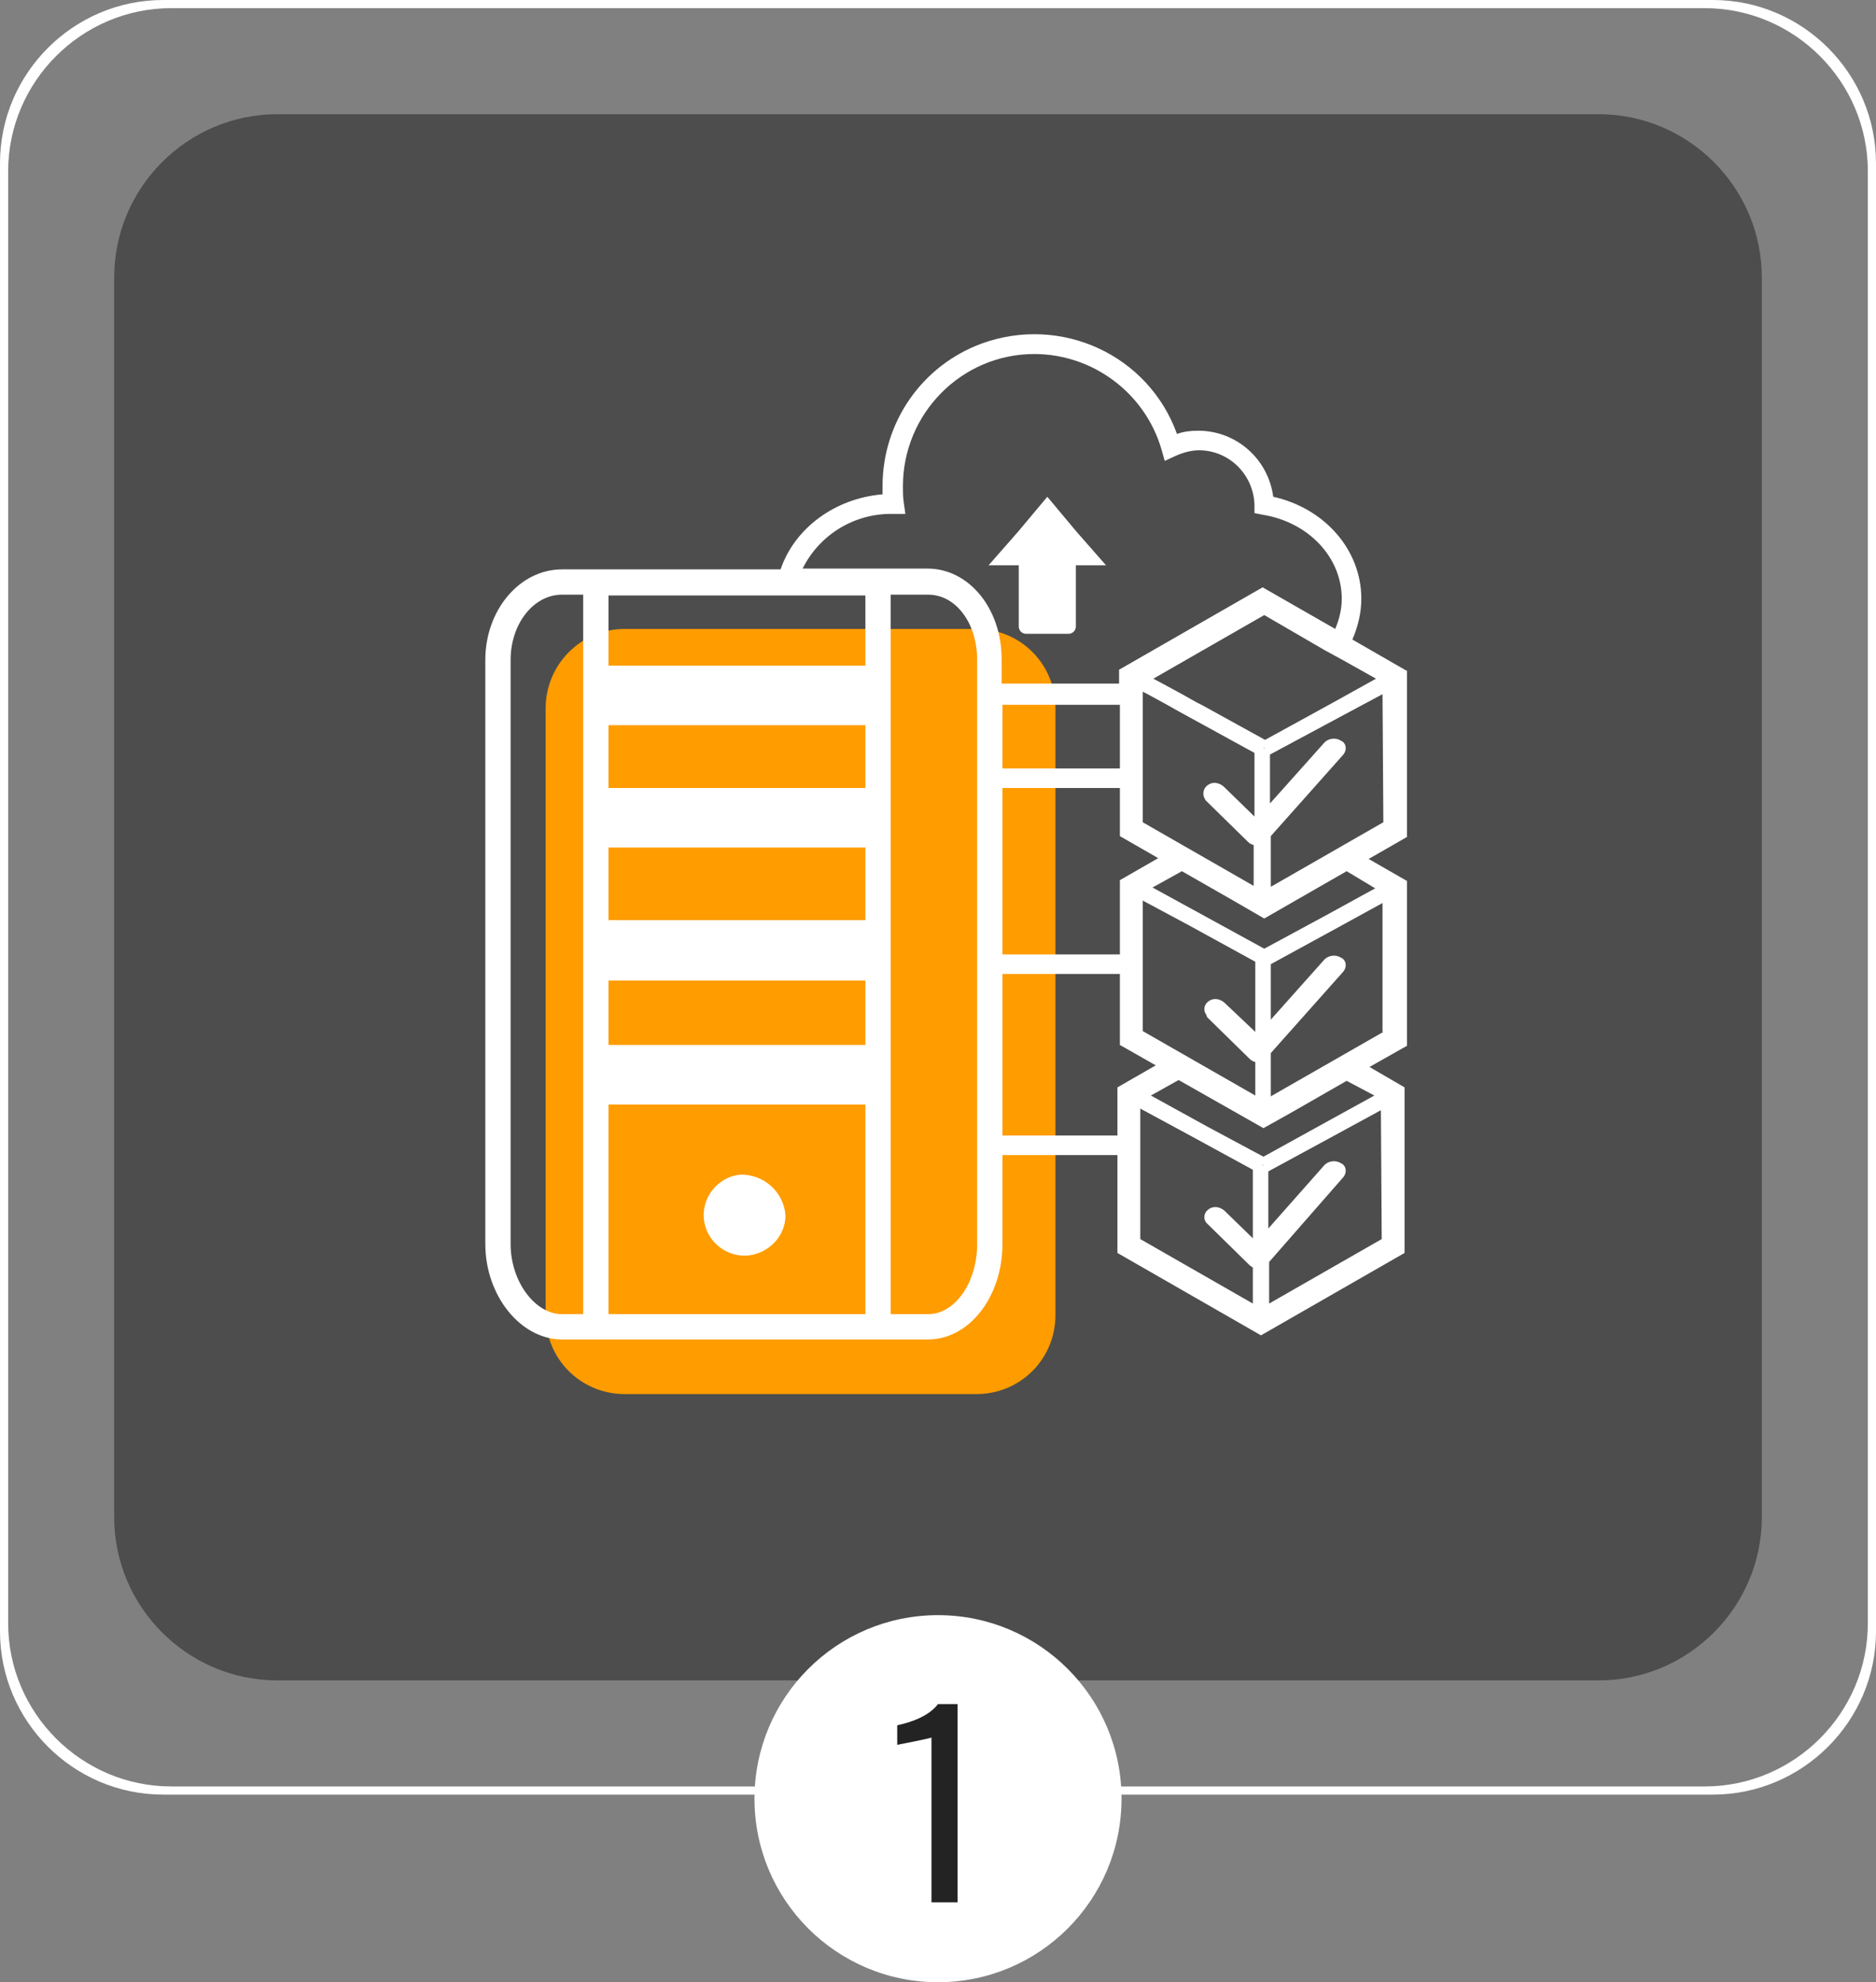
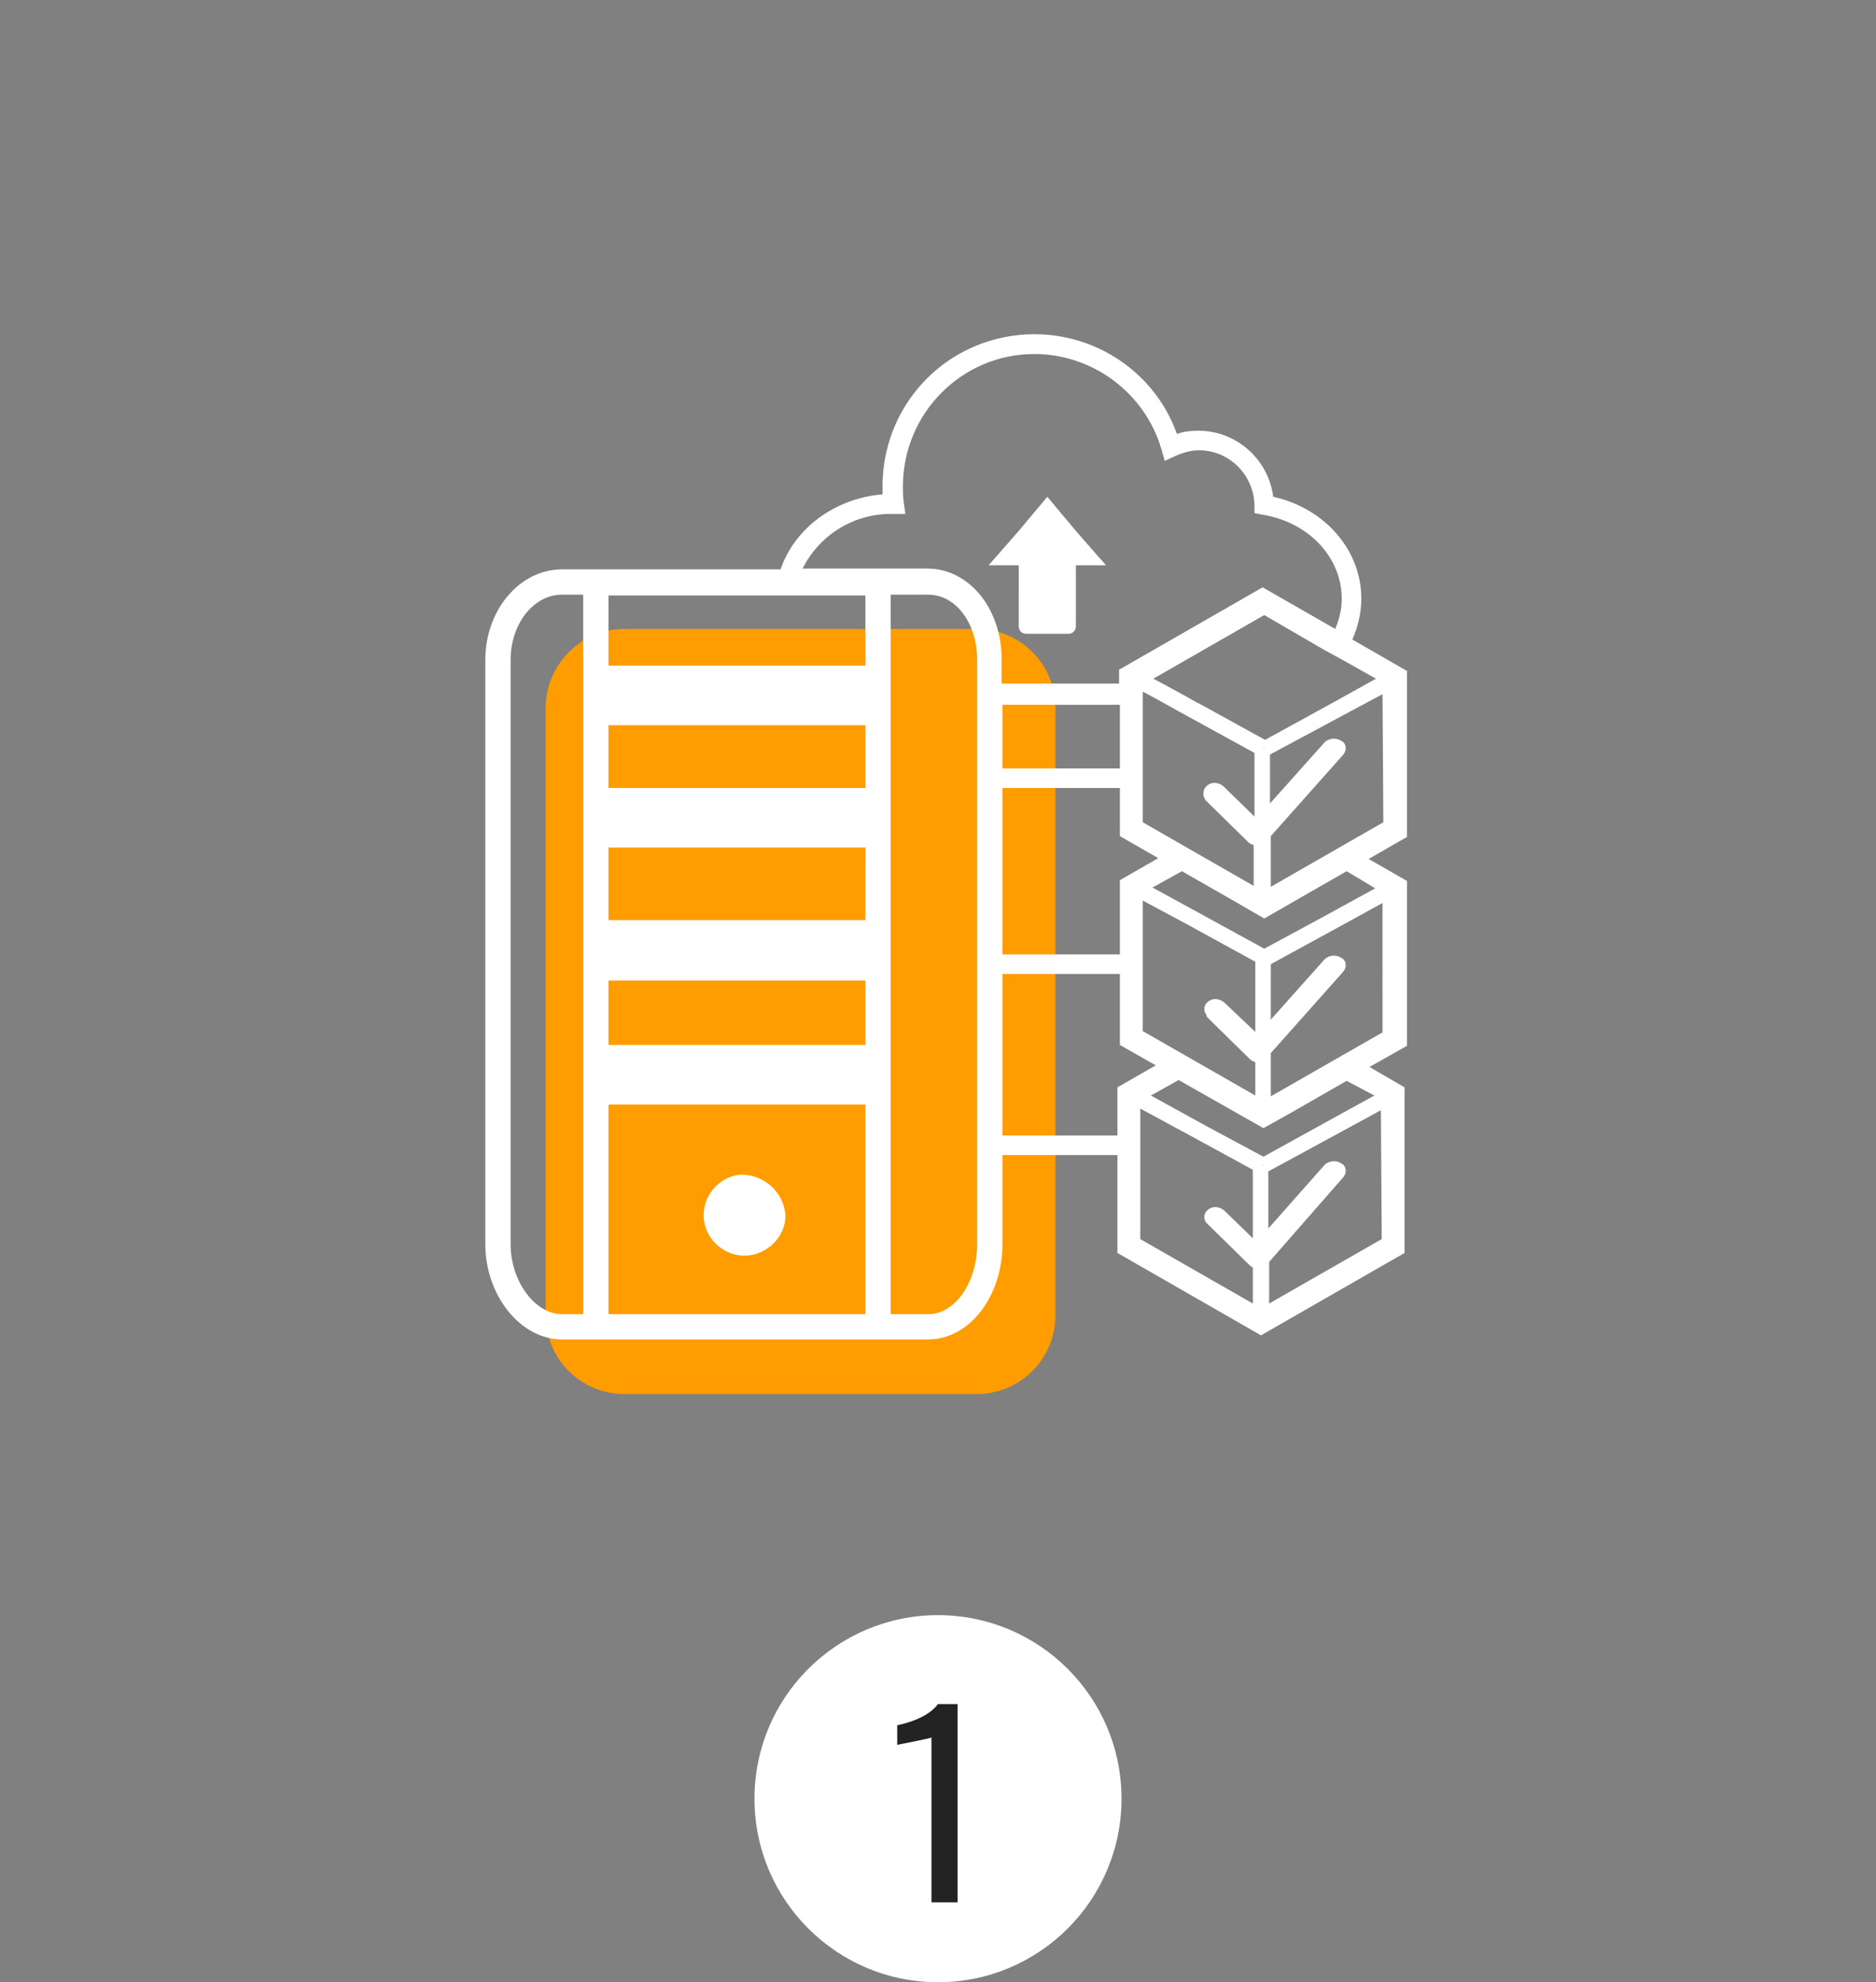
<svg xmlns="http://www.w3.org/2000/svg" version="1.1" id="icon" x="0px" y="0px" viewBox="0 0 230 243" style="enable-background:new 0 0 230 243;" xml:space="preserve">
  <rect x="0" y="0" width="230" height="243" fill="#808080" stroke="none" />
  <style type="text/css">
	.st0{opacity:0.4;}
	.st1{fill:#FFFFFF;}
	.st2{fill:#FF9C00;}
	.st3{fill:#232323;}
</style>
-   <path class="st0" d="M34,14h162c11,0,20,9,20,20v152c0,11-9,20-20,20H34c-11,0-20-9-20-20V34C14,23,23,14,34,14z" />
-   <path class="st1" d="M229,21v178c0,11-9,20-20,20H21c-11,0-20-9-20-20V21C1,10,10,1,21,1h188C220,1,229,10,229,21z M210,0H20  C9,0,0,9,0,20v180c0,11,9,20,20,20h190c11,0,20-9,20-20V20C230,9,221,0,210,0z" />
  <path class="st2" d="M76.6,77.1h43.1c5.4,0,9.7,4.3,9.7,9.7v74.4c0,5.4-4.3,9.7-9.7,9.7H76.6c-5.4,0-9.7-4.3-9.7-9.7V86.8  C66.9,81.5,71.2,77.1,76.6,77.1z" />
  <path class="st1" d="M90.7,144c-2.7,0.3-4.7,2.8-4.4,5.5c0.3,2.7,2.8,4.7,5.5,4.4c2.5-0.3,4.5-2.4,4.5-4.9  C96.1,146.1,93.6,143.9,90.7,144z" />
  <path class="st1" d="M172.4,82.2l-6.6-3.8c0.7-1.6,1.1-3.3,1.1-5c0-6-4.5-11.1-10.8-12.5c-0.6-4.6-4.5-8.1-9.2-8.1  c-0.9,0-1.8,0.1-2.6,0.4c-3.5-9.7-14.2-14.6-23.9-11.1c-7.4,2.7-12.2,9.7-12.2,17.5c0,0.3,0,0.7,0,1c-5.9,0.5-10.8,4.2-12.5,9.2  H68.9c-5.2,0-9.4,5-9.4,11.1v71.6c0,6.3,4.3,11.7,9.4,11.7h44.9c5,0,9.1-5.2,9.1-11.7v-10.9H137v12l17.6,10.1l17.6-10.1v-20.3  l-4.3-2.5l4.6-2.6v-20.2l-4.7-2.7l4.7-2.7V82.2z M168.7,83.2l-5.4,3l-8.2,4.5l-7.8-4.3l-0.6-0.3l-1.6-0.9l-2.2-1.2l-1.5-0.8  l13.6-7.8l7.4,4.3l1.1,0.6l1.1,0.6L168.7,83.2z M140.1,100.8v-16l0.6,0.3l2.2,1.2l1.6,0.9l9.3,5.1v7.8l-3.8-3.7  c-0.6-0.5-1.4-0.6-2-0.1c-0.5,0.4-0.6,1.1-0.3,1.6c0,0.1,0.1,0.1,0.1,0.2l5.2,5.1c0.2,0.2,0.4,0.3,0.7,0.4v5.1h0.1h-0.1v-0.1  L140.1,100.8z M148,124.7l5.2,5.1c0.2,0.2,0.4,0.3,0.7,0.4v4.2h0.1h-0.1v-0.1l-13.8-7.9v-16l5.6,3l8.2,4.5v8.6l-3.8-3.6  c-0.6-0.5-1.4-0.6-2-0.1c-0.5,0.4-0.6,1.1-0.2,1.6C147.9,124.6,148,124.6,148,124.7z M137.3,107.9v9.1h-14.4V96.6h14.4v5.9l4.7,2.7  L137.3,107.9z M122.9,94.2v-7.8h14.4v7.8L122.9,94.2z M155,91.8l-0.1-0.1h0.1L155,91.8z M109.5,63h1.5l-0.2-1.4  c-0.1-0.7-0.1-1.3-0.1-2c0-8.9,7.2-16.2,16.1-16.2c7.2,0,13.6,4.8,15.6,11.7l0.4,1.4l1.3-0.6c0.9-0.4,1.9-0.7,2.9-0.7  c3.7,0,6.7,3,6.8,6.7v1l1,0.2c5.6,0.9,9.7,5.2,9.7,10.3c0,1.3-0.3,2.5-0.8,3.7l-8.9-5.1l-17.6,10.1v1.7h-14.4v-3  c0-6.2-4-11.1-9.1-11.1H98.4C100.5,65.5,104.8,62.9,109.5,63z M71.5,161.1h-2.6c-3.3,0-6.3-4-6.3-8.6V80.9c0-4.4,2.8-8,6.3-8h2.6  L71.5,161.1z M106.1,161.1H74.6v-25.7h31.5L106.1,161.1z M106.1,128.1H74.6v-7.9h31.5L106.1,128.1z M106.1,112.8H74.6v-8.9h31.5  L106.1,112.8z M106.1,96.6H74.6v-7.7h31.5L106.1,96.6z M106.1,81.6H74.6v-8.6h31.5L106.1,81.6z M119.8,83.9v68.6  c0,4.7-2.7,8.6-6,8.6h-4.6V72.9h4.6c3.4,0,6,3.5,6,8V83.9z M137,139.2h-14.1v-19.8h14.4v8.7l4.4,2.5l-4.7,2.7V139.2z M153.6,151.8  l-3.5-3.4c-0.6-0.5-1.4-0.6-2-0.1c-0.5,0.4-0.6,1.1-0.2,1.6c0,0,0.1,0.1,0.1,0.1l5.2,5.1c0.1,0.1,0.3,0.2,0.4,0.3v4.4l-13.8-7.9v-16  l6.1,3.3l7.7,4.2L153.6,151.8z M154.8,142.8h0.1l-0.1,0.1L154.8,142.8z M169.4,151.9l-13.8,7.9v-5.1l9.1-10.4  c0.4-0.5,0.4-1.2-0.1-1.6c-0.1,0-0.1-0.1-0.2-0.1c-0.6-0.4-1.5-0.3-2,0.2l-6.9,7.8v-7l8.1-4.4l5.7-3.1L169.4,151.9z M168.5,134.3  l-6.9,3.8l-6.7,3.7l-6.9-3.7l-6.9-3.8l3.4-1.9l6.7,3.8l3.7,2.1l3.4-1.9l6.8-3.9L168.5,134.3z M155,117.5L155,117.5L155,117.5  L155,117.5z M169.6,126.5l-13.8,7.9v-5.3l8.9-10c0.4-0.5,0.4-1.2-0.1-1.6c-0.1,0-0.1-0.1-0.2-0.1c-0.6-0.4-1.5-0.3-2,0.2l-6.6,7.4  v-6.8l8.6-4.7l5.1-2.8V126.5z M168.6,108.9l-6.2,3.4l-7.4,4l-7.3-4l-6.4-3.5l3.6-2l6.3,3.6l3.8,2.2l4-2.3l6.1-3.5L168.6,108.9z   M169.6,100.8l-13.6,7.8l-0.2,0.1v-6.2l8.9-10c0.4-0.5,0.4-1.2-0.1-1.6c-0.1,0-0.1-0.1-0.2-0.1c-0.6-0.4-1.5-0.3-2,0.2l-6.7,7.5v-6  l9.5-5.1l4.3-2.3L169.6,100.8z" />
  <path class="st1" d="M124.9,76.8c0,0.5,0.4,0.9,0.9,0.9c0,0,0,0,0,0h5.2c0.5,0,0.9-0.4,0.9-0.9v-7.5h3.7l-3.6-4.1l-3.6-4.3l-3.6,4.3  l-3.6,4.1h3.7L124.9,76.8z" />
  <circle class="st1" cx="115" cy="220.5" r="22.5" />
  <path class="st3" d="M114.2,213c-0.1,0.1-4.2,0.9-4.2,0.9v-2.4c1.4-0.3,3.8-1,5-2.6h2.4v24.3h-3.2L114.2,213z" />
</svg>